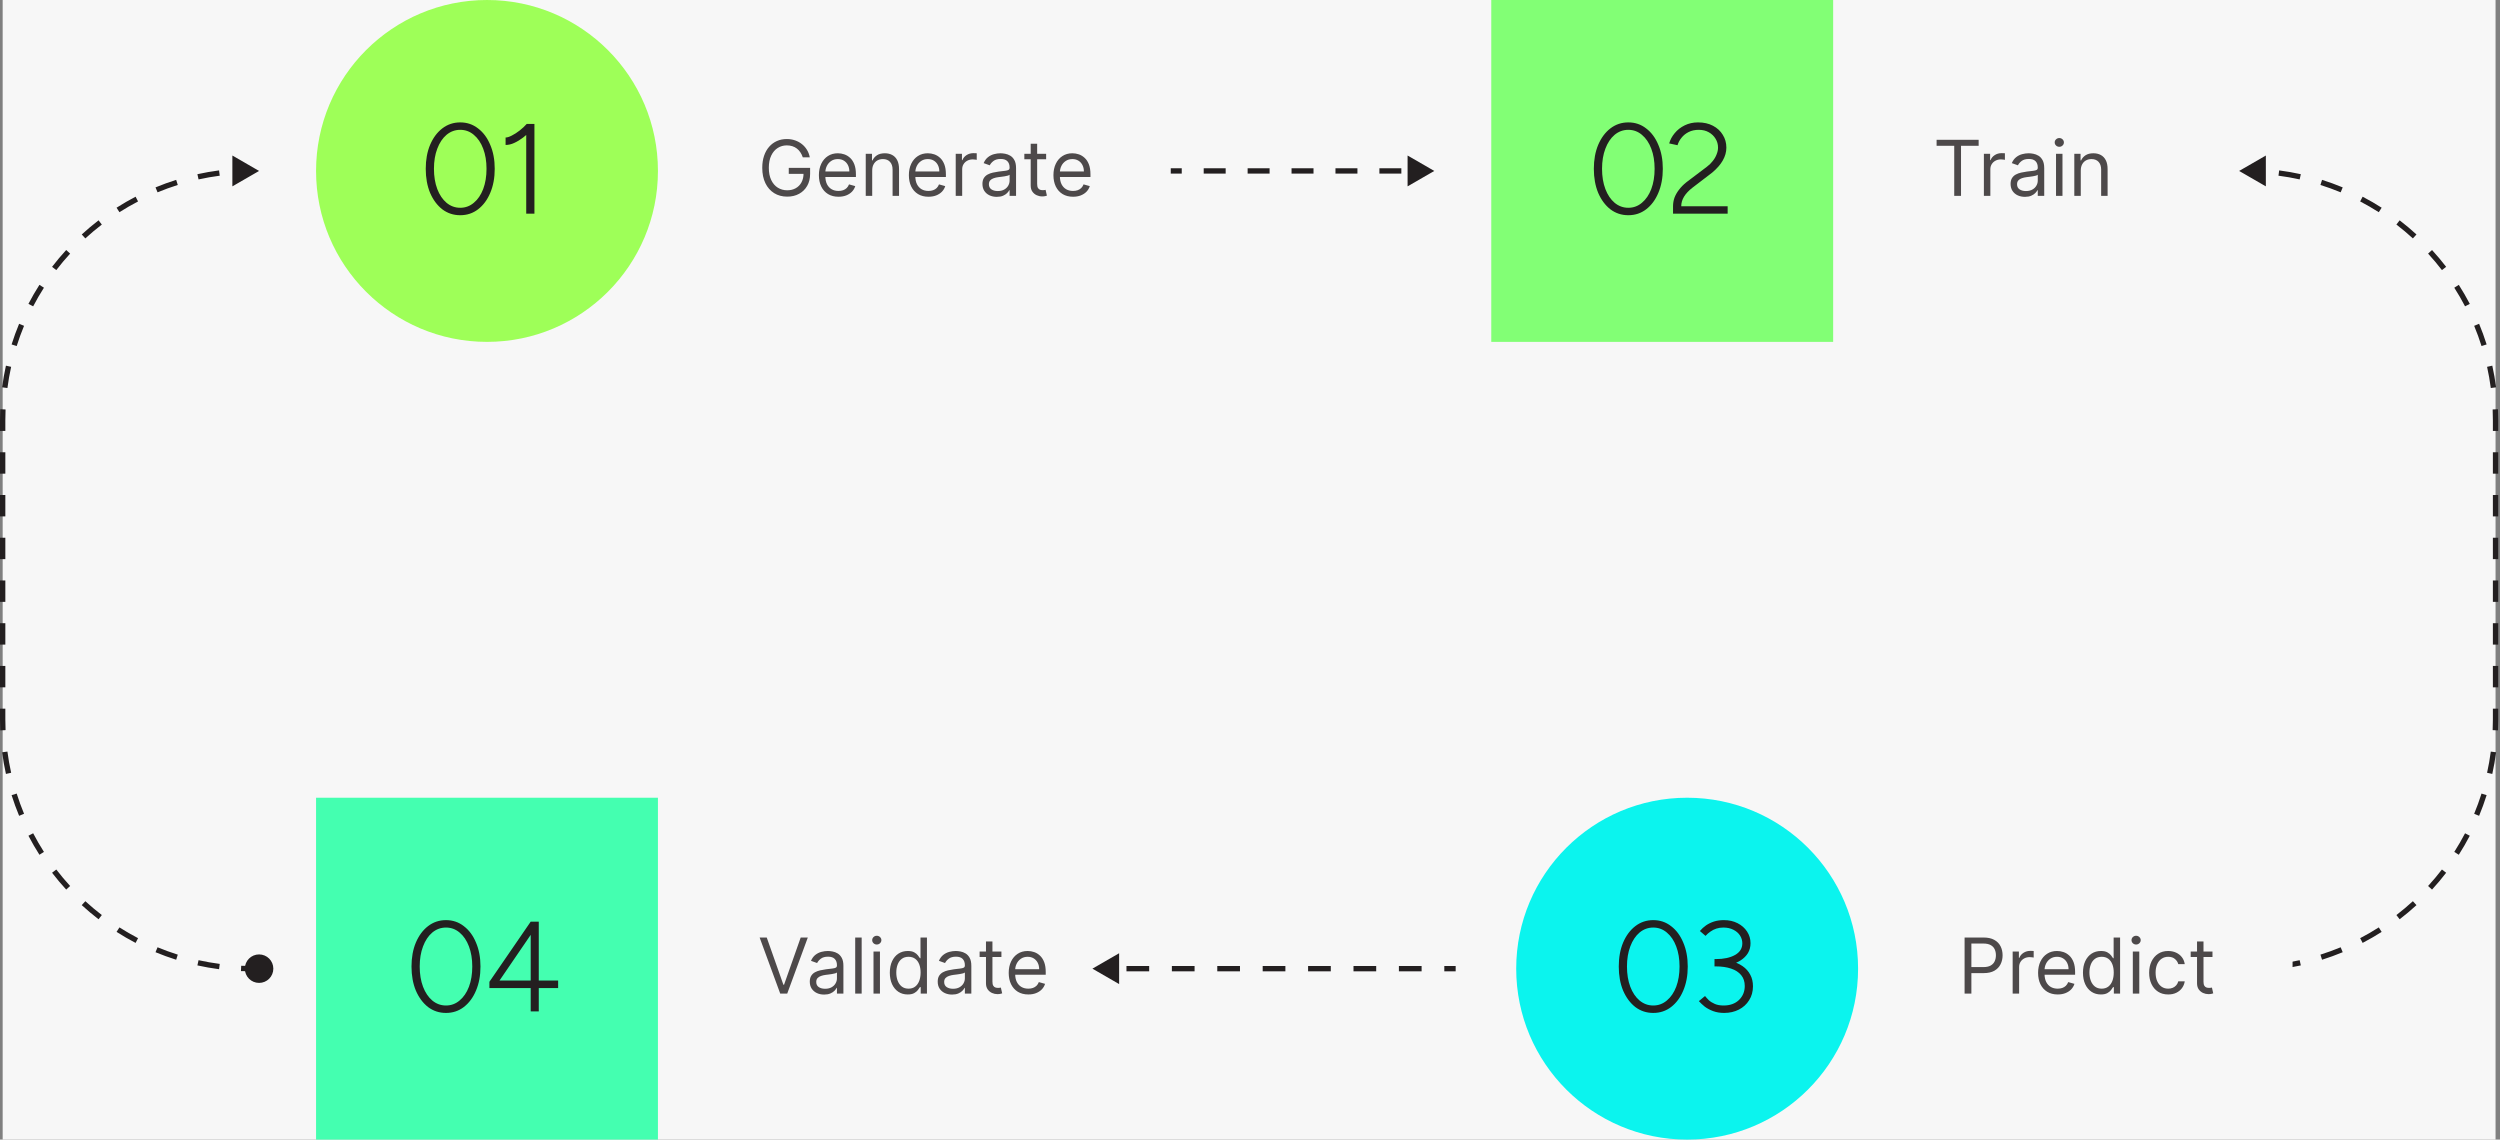
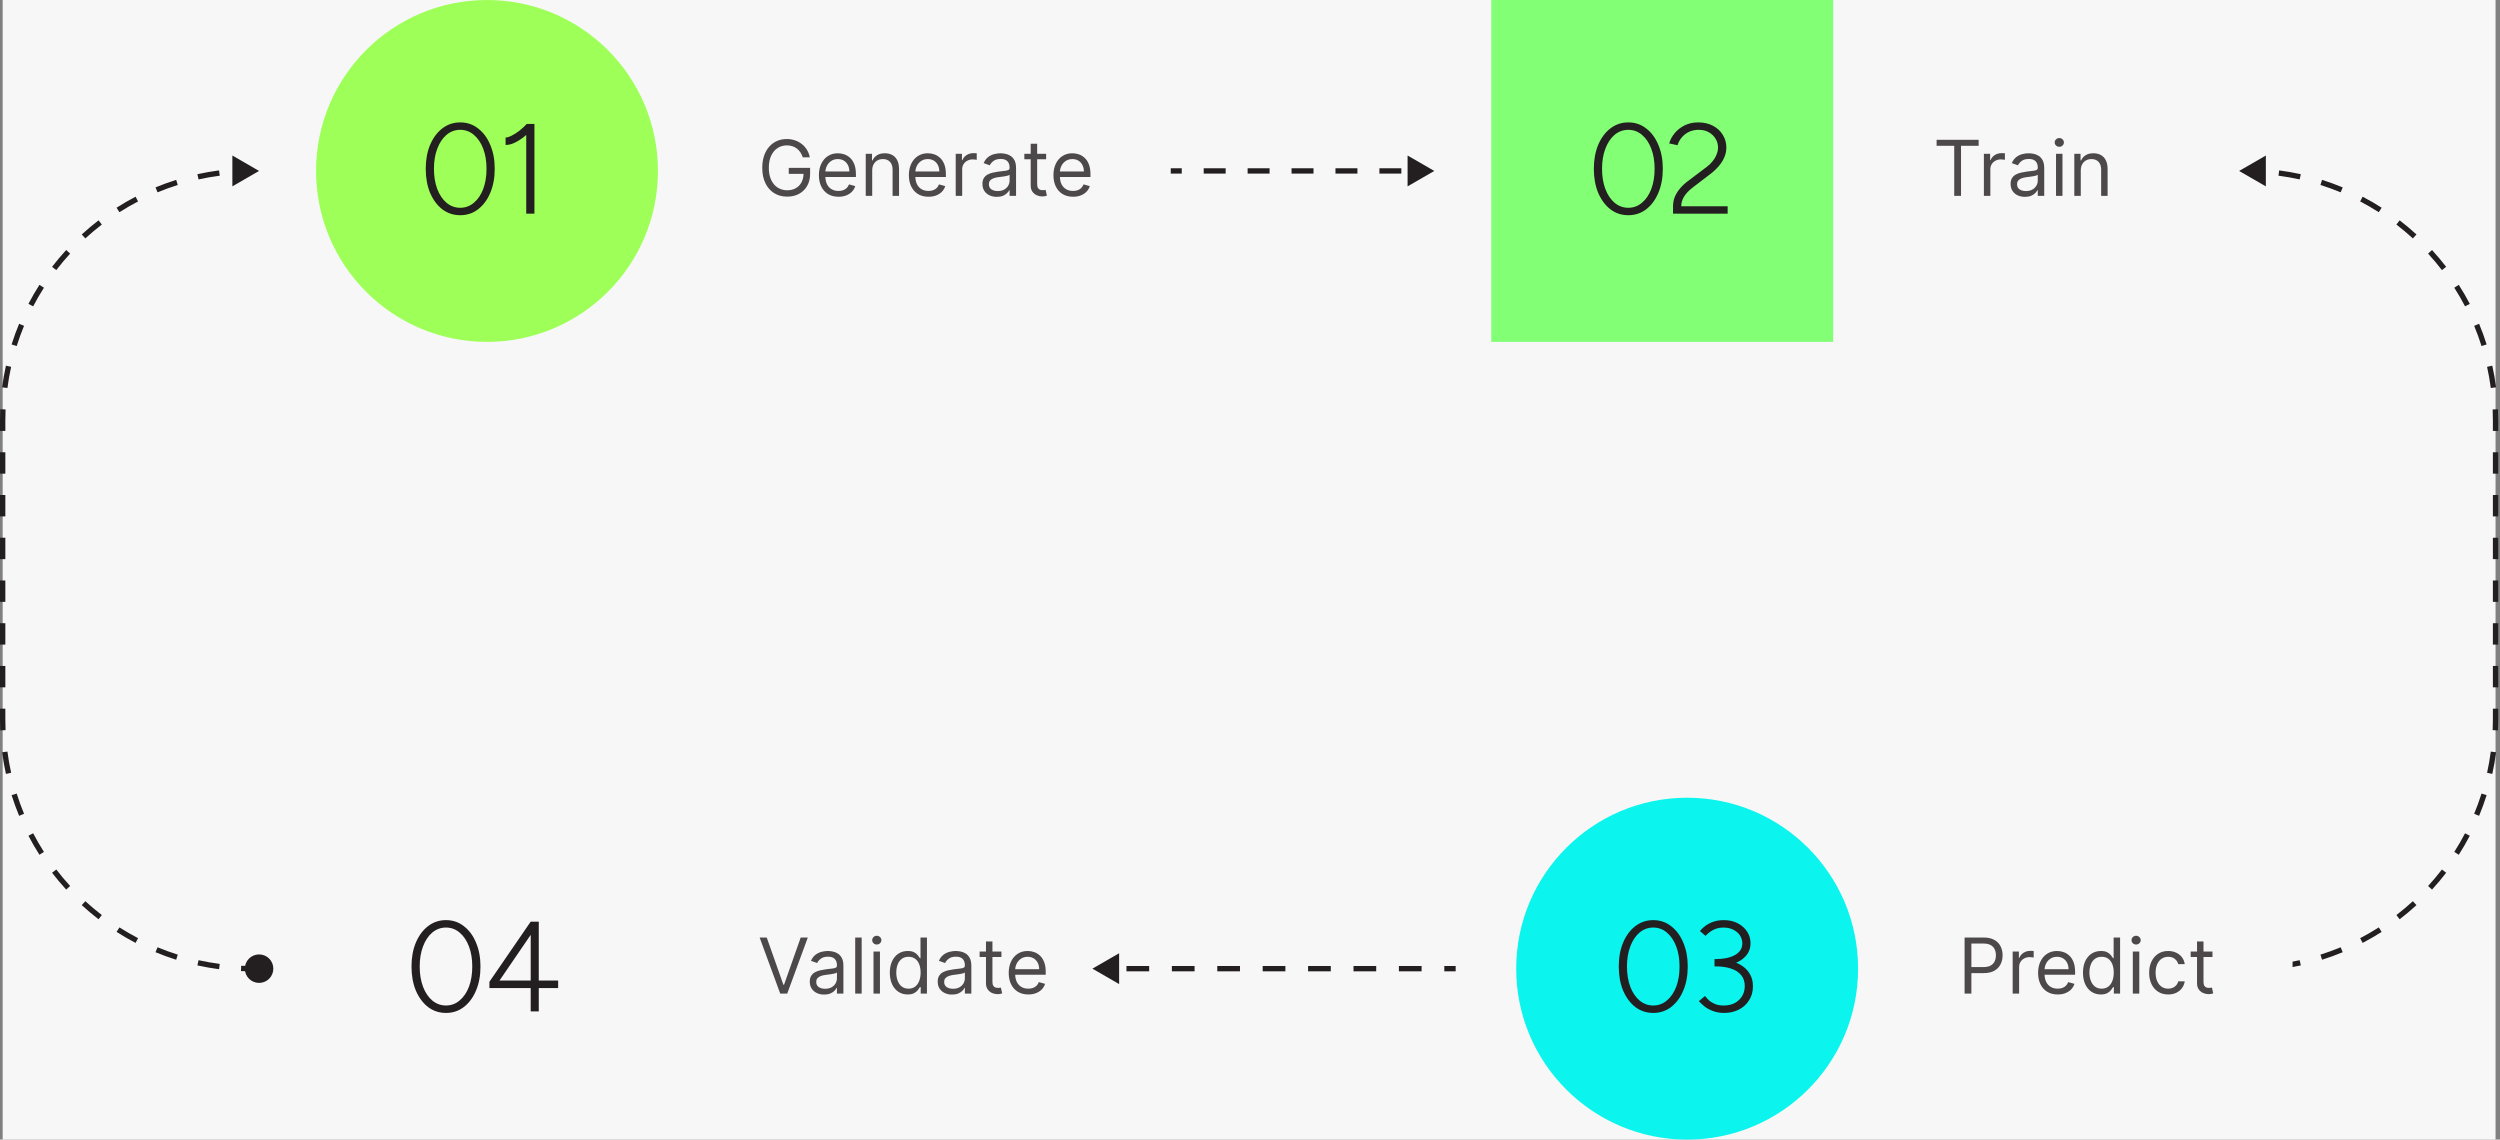
<svg xmlns="http://www.w3.org/2000/svg" width="351" height="160" viewBox="0 0 351 160" fill="none">
  <rect x="0" y="0" width="351" height="160" fill="#808080" stroke="none" />
  <rect width="350" height="160" transform="translate(0.375)" fill="#F7F7F7" />
  <path d="M44.375 24C44.375 10.745 55.12 0 68.375 0C81.63 0 92.375 10.745 92.375 24C92.375 37.255 81.63 48 68.375 48C55.12 48 44.375 37.255 44.375 24Z" fill="#9EFF58" />
  <path d="M64.617 30.216C63.669 30.216 62.829 29.94 62.097 29.388C61.377 28.824 60.807 28.056 60.387 27.084C59.979 26.1 59.775 24.972 59.775 23.7C59.775 22.428 59.979 21.306 60.387 20.334C60.807 19.35 61.377 18.582 62.097 18.03C62.829 17.466 63.669 17.184 64.617 17.184C65.565 17.184 66.399 17.466 67.119 18.03C67.851 18.582 68.421 19.35 68.829 20.334C69.249 21.306 69.459 22.428 69.459 23.7C69.459 24.972 69.249 26.1 68.829 27.084C68.421 28.056 67.851 28.824 67.119 29.388C66.399 29.94 65.565 30.216 64.617 30.216ZM64.617 29.172C65.337 29.172 65.973 28.938 66.525 28.47C67.089 28.002 67.527 27.36 67.839 26.544C68.151 25.716 68.307 24.768 68.307 23.7C68.307 22.632 68.151 21.69 67.839 20.874C67.527 20.046 67.089 19.398 66.525 18.93C65.973 18.462 65.337 18.228 64.617 18.228C63.897 18.228 63.255 18.462 62.691 18.93C62.139 19.398 61.707 20.046 61.395 20.874C61.083 21.69 60.927 22.632 60.927 23.7C60.927 24.768 61.083 25.716 61.395 26.544C61.707 27.36 62.139 28.002 62.691 28.47C63.255 28.938 63.897 29.172 64.617 29.172ZM73.882 30V18.012L73.954 17.4H75.034V30H73.882ZM70.984 20.352V19.308C71.212 19.308 71.499 19.218 71.847 19.038C72.207 18.858 72.573 18.624 72.945 18.336C73.329 18.036 73.665 17.724 73.954 17.4L74.656 18.246C74.272 18.63 73.87 18.984 73.45 19.308C73.041 19.62 72.627 19.872 72.207 20.064C71.799 20.256 71.391 20.352 70.984 20.352Z" fill="#231F20" />
  <rect width="68" height="35" transform="translate(96.375 6.5)" fill="#F7F7F7" />
  <path d="M112.71 22.087C112.625 21.829 112.514 21.597 112.376 21.392C112.24 21.184 112.077 21.007 111.887 20.861C111.7 20.715 111.488 20.604 111.249 20.527C111.011 20.45 110.75 20.412 110.465 20.412C109.999 20.412 109.575 20.532 109.193 20.773C108.811 21.014 108.507 21.369 108.282 21.838C108.056 22.307 107.943 22.882 107.943 23.564C107.943 24.245 108.057 24.821 108.286 25.29C108.514 25.759 108.822 26.114 109.212 26.355C109.601 26.595 110.04 26.716 110.527 26.716C110.978 26.716 111.375 26.62 111.718 26.427C112.064 26.233 112.333 25.959 112.526 25.605C112.72 25.249 112.818 24.83 112.818 24.348L113.11 24.409H110.742V23.564H113.74V24.409C113.74 25.058 113.602 25.622 113.325 26.101C113.051 26.58 112.672 26.952 112.187 27.215C111.705 27.477 111.152 27.608 110.527 27.608C109.83 27.608 109.217 27.444 108.689 27.116C108.164 26.788 107.754 26.321 107.459 25.716C107.167 25.111 107.021 24.394 107.021 23.564C107.021 22.941 107.104 22.381 107.271 21.884C107.44 21.384 107.678 20.959 107.986 20.608C108.293 20.256 108.657 19.987 109.077 19.8C109.498 19.613 109.96 19.52 110.465 19.52C110.88 19.52 111.267 19.582 111.626 19.708C111.987 19.831 112.309 20.007 112.591 20.235C112.875 20.46 113.112 20.731 113.302 21.046C113.492 21.358 113.622 21.706 113.694 22.087H112.71ZM117.726 27.623C117.157 27.623 116.666 27.497 116.253 27.246C115.843 26.993 115.527 26.639 115.304 26.185C115.083 25.729 114.973 25.199 114.973 24.594C114.973 23.989 115.083 23.456 115.304 22.995C115.527 22.531 115.837 22.169 116.234 21.911C116.634 21.649 117.1 21.519 117.633 21.519C117.941 21.519 118.245 21.57 118.544 21.672C118.844 21.775 119.117 21.942 119.363 22.172C119.609 22.4 119.805 22.703 119.951 23.079C120.097 23.456 120.17 23.92 120.17 24.471V24.855H115.619V24.071H119.248C119.248 23.738 119.181 23.441 119.048 23.179C118.917 22.918 118.73 22.712 118.487 22.56C118.246 22.409 117.961 22.334 117.633 22.334C117.272 22.334 116.959 22.423 116.695 22.603C116.434 22.779 116.233 23.01 116.092 23.295C115.951 23.579 115.88 23.884 115.88 24.209V24.732C115.88 25.178 115.957 25.556 116.111 25.866C116.267 26.174 116.484 26.408 116.761 26.57C117.038 26.729 117.359 26.808 117.726 26.808C117.964 26.808 118.179 26.775 118.371 26.708C118.566 26.639 118.734 26.536 118.875 26.401C119.016 26.262 119.125 26.09 119.202 25.886L120.078 26.131C119.986 26.429 119.831 26.69 119.613 26.916C119.395 27.139 119.126 27.313 118.806 27.439C118.485 27.561 118.125 27.623 117.726 27.623ZM122.458 23.948V27.5H121.55V21.596H122.427V22.518H122.504C122.642 22.218 122.852 21.977 123.134 21.795C123.416 21.611 123.78 21.519 124.226 21.519C124.626 21.519 124.976 21.601 125.275 21.765C125.575 21.926 125.808 22.172 125.975 22.503C126.142 22.831 126.225 23.246 126.225 23.748V27.5H125.318V23.81C125.318 23.346 125.197 22.985 124.956 22.726C124.715 22.464 124.385 22.334 123.965 22.334C123.675 22.334 123.416 22.396 123.188 22.522C122.963 22.648 122.784 22.831 122.654 23.072C122.523 23.312 122.458 23.605 122.458 23.948ZM130.358 27.623C129.789 27.623 129.299 27.497 128.886 27.246C128.476 26.993 128.159 26.639 127.936 26.185C127.716 25.729 127.606 25.199 127.606 24.594C127.606 23.989 127.716 23.456 127.936 22.995C128.159 22.531 128.469 22.169 128.867 21.911C129.266 21.649 129.733 21.519 130.266 21.519C130.573 21.519 130.877 21.57 131.177 21.672C131.477 21.775 131.75 21.942 131.996 22.172C132.242 22.4 132.438 22.703 132.584 23.079C132.73 23.456 132.803 23.92 132.803 24.471V24.855H128.252V24.071H131.88C131.88 23.738 131.814 23.441 131.681 23.179C131.55 22.918 131.363 22.712 131.119 22.56C130.878 22.409 130.594 22.334 130.266 22.334C129.905 22.334 129.592 22.423 129.328 22.603C129.067 22.779 128.865 23.01 128.724 23.295C128.584 23.579 128.513 23.884 128.513 24.209V24.732C128.513 25.178 128.59 25.556 128.744 25.866C128.9 26.174 129.117 26.408 129.393 26.57C129.67 26.729 129.992 26.808 130.358 26.808C130.597 26.808 130.812 26.775 131.004 26.708C131.199 26.639 131.367 26.536 131.508 26.401C131.649 26.262 131.757 26.09 131.834 25.886L132.711 26.131C132.619 26.429 132.463 26.69 132.246 26.916C132.028 27.139 131.759 27.313 131.438 27.439C131.118 27.561 130.758 27.623 130.358 27.623ZM134.183 27.5V21.596H135.059V22.487H135.121C135.229 22.195 135.423 21.958 135.705 21.776C135.987 21.594 136.305 21.503 136.659 21.503C136.725 21.503 136.809 21.505 136.908 21.507C137.008 21.51 137.084 21.514 137.135 21.519V22.441C137.105 22.433 137.034 22.422 136.924 22.407C136.816 22.389 136.702 22.38 136.582 22.38C136.295 22.38 136.038 22.44 135.813 22.56C135.59 22.678 135.413 22.842 135.282 23.052C135.154 23.26 135.09 23.497 135.09 23.764V27.5H134.183ZM139.948 27.638C139.574 27.638 139.234 27.568 138.93 27.427C138.625 27.284 138.382 27.077 138.203 26.808C138.024 26.536 137.934 26.208 137.934 25.824C137.934 25.486 138.001 25.212 138.134 25.001C138.267 24.789 138.445 24.622 138.668 24.502C138.891 24.381 139.137 24.291 139.406 24.233C139.678 24.171 139.951 24.122 140.225 24.087C140.584 24.04 140.875 24.006 141.098 23.983C141.323 23.957 141.487 23.915 141.59 23.856C141.695 23.797 141.747 23.694 141.747 23.548V23.517C141.747 23.138 141.643 22.843 141.436 22.633C141.231 22.423 140.919 22.318 140.502 22.318C140.069 22.318 139.729 22.413 139.483 22.603C139.237 22.792 139.064 22.995 138.964 23.21L138.103 22.902C138.257 22.544 138.462 22.264 138.718 22.064C138.977 21.862 139.259 21.721 139.564 21.642C139.871 21.56 140.174 21.519 140.471 21.519C140.661 21.519 140.878 21.542 141.124 21.588C141.373 21.631 141.613 21.722 141.843 21.861C142.077 21.999 142.27 22.208 142.424 22.487C142.578 22.767 142.654 23.141 142.654 23.61V27.5H141.747V26.7H141.701C141.64 26.829 141.537 26.966 141.394 27.112C141.25 27.258 141.059 27.382 140.821 27.485C140.582 27.587 140.292 27.638 139.948 27.638ZM140.087 26.823C140.445 26.823 140.748 26.753 140.994 26.612C141.242 26.471 141.429 26.289 141.555 26.066C141.683 25.843 141.747 25.609 141.747 25.363V24.532C141.709 24.578 141.624 24.621 141.494 24.659C141.365 24.695 141.217 24.727 141.048 24.755C140.881 24.781 140.718 24.804 140.559 24.825C140.403 24.843 140.276 24.858 140.179 24.871C139.943 24.901 139.723 24.951 139.518 25.021C139.315 25.087 139.151 25.188 139.026 25.324C138.903 25.457 138.841 25.64 138.841 25.87C138.841 26.185 138.958 26.424 139.191 26.585C139.427 26.744 139.725 26.823 140.087 26.823ZM146.878 21.596V22.364H143.818V21.596H146.878ZM144.71 20.181H145.617V25.809C145.617 26.065 145.654 26.257 145.729 26.385C145.806 26.511 145.903 26.595 146.021 26.639C146.141 26.68 146.268 26.7 146.401 26.7C146.501 26.7 146.583 26.695 146.647 26.685C146.712 26.672 146.763 26.662 146.801 26.654L146.986 27.469C146.924 27.492 146.838 27.515 146.728 27.538C146.618 27.564 146.478 27.577 146.309 27.577C146.053 27.577 145.802 27.522 145.556 27.412C145.312 27.301 145.11 27.134 144.948 26.908C144.789 26.683 144.71 26.398 144.71 26.055V20.181ZM150.655 27.623C150.086 27.623 149.595 27.497 149.183 27.246C148.773 26.993 148.456 26.639 148.233 26.185C148.013 25.729 147.903 25.199 147.903 24.594C147.903 23.989 148.013 23.456 148.233 22.995C148.456 22.531 148.766 22.169 149.163 21.911C149.563 21.649 150.03 21.519 150.563 21.519C150.87 21.519 151.174 21.57 151.474 21.672C151.774 21.775 152.046 21.942 152.292 22.172C152.539 22.4 152.735 22.703 152.881 23.079C153.027 23.456 153.1 23.92 153.1 24.471V24.855H148.548V24.071H152.177C152.177 23.738 152.111 23.441 151.977 23.179C151.847 22.918 151.659 22.712 151.416 22.56C151.175 22.409 150.891 22.334 150.563 22.334C150.201 22.334 149.889 22.423 149.625 22.603C149.363 22.779 149.162 23.01 149.021 23.295C148.88 23.579 148.81 23.884 148.81 24.209V24.732C148.81 25.178 148.887 25.556 149.04 25.866C149.197 26.174 149.413 26.408 149.69 26.57C149.967 26.729 150.288 26.808 150.655 26.808C150.893 26.808 151.109 26.775 151.301 26.708C151.495 26.639 151.663 26.536 151.804 26.401C151.945 26.262 152.054 26.09 152.131 25.886L153.007 26.131C152.915 26.429 152.76 26.69 152.542 26.916C152.325 27.139 152.055 27.313 151.735 27.439C151.415 27.561 151.055 27.623 150.655 27.623Z" fill="#231F20" fill-opacity="0.8" />
-   <rect width="48" height="48" transform="translate(44.375 112)" fill="#44FFB0" />
  <path d="M62.617 142.216C61.669 142.216 60.829 141.94 60.097 141.388C59.377 140.824 58.807 140.056 58.387 139.084C57.979 138.1 57.775 136.972 57.775 135.7C57.775 134.428 57.979 133.306 58.387 132.334C58.807 131.35 59.377 130.582 60.097 130.03C60.829 129.466 61.669 129.184 62.617 129.184C63.565 129.184 64.399 129.466 65.119 130.03C65.851 130.582 66.421 131.35 66.829 132.334C67.249 133.306 67.459 134.428 67.459 135.7C67.459 136.972 67.249 138.1 66.829 139.084C66.421 140.056 65.851 140.824 65.119 141.388C64.399 141.94 63.565 142.216 62.617 142.216ZM62.617 141.172C63.337 141.172 63.973 140.938 64.525 140.47C65.089 140.002 65.527 139.36 65.839 138.544C66.151 137.716 66.307 136.768 66.307 135.7C66.307 134.632 66.151 133.69 65.839 132.874C65.527 132.046 65.089 131.398 64.525 130.93C63.973 130.462 63.337 130.228 62.617 130.228C61.897 130.228 61.255 130.462 60.691 130.93C60.139 131.398 59.707 132.046 59.395 132.874C59.083 133.69 58.927 134.632 58.927 135.7C58.927 136.768 59.083 137.716 59.395 138.544C59.707 139.36 60.139 140.002 60.691 140.47C61.255 140.938 61.897 141.172 62.617 141.172ZM74.51 142V138.724H68.713V137.842L74.51 129.4H75.644V137.662H78.362V138.724H75.644V142H74.51ZM70.135 137.662H74.51V131.254L70.135 137.662Z" fill="#231F20" />
-   <rect width="61" height="35" transform="translate(96.375 118.5)" fill="#F7F7F7" />
  <path d="M107.651 131.627L109.988 138.255H110.081L112.418 131.627H113.417L110.527 139.5H109.543L106.652 131.627H107.651ZM115.708 139.638C115.334 139.638 114.995 139.568 114.69 139.427C114.385 139.283 114.143 139.077 113.963 138.808C113.784 138.536 113.694 138.208 113.694 137.824C113.694 137.486 113.761 137.211 113.894 137.001C114.027 136.789 114.205 136.622 114.428 136.502C114.651 136.381 114.897 136.291 115.166 136.233C115.438 136.171 115.711 136.122 115.985 136.086C116.344 136.04 116.635 136.006 116.858 135.983C117.083 135.957 117.247 135.915 117.35 135.856C117.455 135.797 117.507 135.694 117.507 135.548V135.518C117.507 135.138 117.404 134.844 117.196 134.633C116.991 134.423 116.68 134.318 116.262 134.318C115.829 134.318 115.489 134.413 115.243 134.603C114.997 134.792 114.824 134.995 114.724 135.21L113.863 134.902C114.017 134.544 114.222 134.264 114.478 134.064C114.737 133.862 115.019 133.721 115.324 133.642C115.632 133.56 115.934 133.519 116.231 133.519C116.421 133.519 116.639 133.542 116.885 133.588C117.133 133.631 117.373 133.722 117.604 133.861C117.837 133.999 118.03 134.208 118.184 134.487C118.338 134.767 118.415 135.141 118.415 135.61V139.5H117.507V138.7H117.461C117.4 138.829 117.297 138.966 117.154 139.112C117.01 139.258 116.819 139.382 116.581 139.485C116.343 139.587 116.052 139.638 115.708 139.638ZM115.847 138.823C116.206 138.823 116.508 138.753 116.754 138.612C117.003 138.471 117.19 138.289 117.315 138.066C117.443 137.843 117.507 137.609 117.507 137.363V136.532C117.469 136.579 117.384 136.621 117.254 136.659C117.126 136.695 116.977 136.727 116.808 136.755C116.641 136.781 116.479 136.804 116.32 136.825C116.163 136.842 116.036 136.858 115.939 136.871C115.703 136.901 115.483 136.951 115.278 137.021C115.075 137.087 114.911 137.188 114.786 137.324C114.663 137.458 114.601 137.639 114.601 137.87C114.601 138.185 114.718 138.424 114.951 138.585C115.187 138.744 115.485 138.823 115.847 138.823ZM120.978 131.627V139.5H120.07V131.627H120.978ZM122.639 139.5V133.595H123.546V139.5H122.639ZM123.101 132.611C122.924 132.611 122.771 132.551 122.643 132.431C122.518 132.31 122.455 132.166 122.455 131.996C122.455 131.827 122.518 131.682 122.643 131.562C122.771 131.442 122.924 131.381 123.101 131.381C123.277 131.381 123.429 131.442 123.554 131.562C123.682 131.682 123.746 131.827 123.746 131.996C123.746 132.166 123.682 132.31 123.554 132.431C123.429 132.551 123.277 132.611 123.101 132.611ZM127.438 139.623C126.946 139.623 126.511 139.499 126.135 139.25C125.758 138.999 125.463 138.645 125.25 138.189C125.038 137.73 124.931 137.188 124.931 136.563C124.931 135.943 125.038 135.405 125.25 134.949C125.463 134.492 125.759 134.14 126.138 133.891C126.518 133.643 126.956 133.519 127.453 133.519C127.837 133.519 128.141 133.583 128.364 133.711C128.59 133.836 128.761 133.98 128.879 134.141C129 134.3 129.093 134.431 129.16 134.533H129.237V131.627H130.144V139.5H129.267V138.593H129.16C129.093 138.7 128.998 138.836 128.875 139C128.752 139.162 128.577 139.307 128.349 139.435C128.121 139.56 127.817 139.623 127.438 139.623ZM127.561 138.808C127.925 138.808 128.232 138.713 128.483 138.524C128.734 138.331 128.925 138.066 129.056 137.728C129.187 137.387 129.252 136.994 129.252 136.548C129.252 136.107 129.188 135.721 129.06 135.391C128.932 135.058 128.742 134.799 128.491 134.614C128.24 134.427 127.93 134.334 127.561 134.334C127.176 134.334 126.856 134.432 126.6 134.63C126.346 134.824 126.155 135.09 126.027 135.425C125.901 135.758 125.839 136.133 125.839 136.548C125.839 136.968 125.903 137.35 126.031 137.693C126.161 138.034 126.354 138.306 126.607 138.508C126.864 138.708 127.181 138.808 127.561 138.808ZM133.669 139.638C133.295 139.638 132.955 139.568 132.65 139.427C132.345 139.283 132.103 139.077 131.924 138.808C131.744 138.536 131.655 138.208 131.655 137.824C131.655 137.486 131.721 137.211 131.854 137.001C131.988 136.789 132.166 136.622 132.389 136.502C132.612 136.381 132.858 136.291 133.127 136.233C133.399 136.171 133.671 136.122 133.946 136.086C134.304 136.04 134.595 136.006 134.818 135.983C135.044 135.957 135.208 135.915 135.31 135.856C135.415 135.797 135.468 135.694 135.468 135.548V135.518C135.468 135.138 135.364 134.844 135.157 134.633C134.952 134.423 134.64 134.318 134.222 134.318C133.789 134.318 133.45 134.413 133.204 134.603C132.958 134.792 132.785 134.995 132.685 135.21L131.824 134.902C131.978 134.544 132.183 134.264 132.439 134.064C132.698 133.862 132.98 133.721 133.284 133.642C133.592 133.56 133.894 133.519 134.192 133.519C134.381 133.519 134.599 133.542 134.845 133.588C135.094 133.631 135.333 133.722 135.564 133.861C135.797 133.999 135.991 134.208 136.144 134.487C136.298 134.767 136.375 135.141 136.375 135.61V139.5H135.468V138.7H135.422C135.36 138.829 135.258 138.966 135.114 139.112C134.971 139.258 134.78 139.382 134.542 139.485C134.303 139.587 134.012 139.638 133.669 139.638ZM133.807 138.823C134.166 138.823 134.468 138.753 134.714 138.612C134.963 138.471 135.15 138.289 135.276 138.066C135.404 137.843 135.468 137.609 135.468 137.363V136.532C135.429 136.579 135.345 136.621 135.214 136.659C135.086 136.695 134.937 136.727 134.768 136.755C134.602 136.781 134.439 136.804 134.28 136.825C134.124 136.842 133.997 136.858 133.9 136.871C133.664 136.901 133.443 136.951 133.238 137.021C133.036 137.087 132.872 137.188 132.746 137.324C132.623 137.458 132.562 137.639 132.562 137.87C132.562 138.185 132.678 138.424 132.912 138.585C133.147 138.744 133.446 138.823 133.807 138.823ZM140.599 133.595V134.364H137.539V133.595H140.599ZM138.431 132.181H139.338V137.809C139.338 138.065 139.375 138.257 139.449 138.385C139.526 138.511 139.624 138.595 139.742 138.639C139.862 138.68 139.989 138.7 140.122 138.7C140.222 138.7 140.304 138.695 140.368 138.685C140.432 138.672 140.483 138.662 140.522 138.654L140.706 139.469C140.645 139.492 140.559 139.515 140.449 139.538C140.339 139.564 140.199 139.577 140.03 139.577C139.774 139.577 139.522 139.522 139.276 139.412C139.033 139.301 138.831 139.134 138.669 138.908C138.51 138.682 138.431 138.398 138.431 138.055V132.181ZM144.376 139.623C143.807 139.623 143.316 139.497 142.903 139.246C142.493 138.993 142.177 138.639 141.954 138.185C141.733 137.729 141.623 137.199 141.623 136.594C141.623 135.989 141.733 135.456 141.954 134.995C142.177 134.531 142.487 134.17 142.884 133.911C143.284 133.649 143.75 133.519 144.283 133.519C144.591 133.519 144.895 133.57 145.194 133.672C145.494 133.775 145.767 133.941 146.013 134.172C146.259 134.4 146.455 134.703 146.601 135.079C146.747 135.456 146.82 135.92 146.82 136.471V136.855H142.269V136.071H145.898C145.898 135.738 145.831 135.441 145.698 135.179C145.567 134.918 145.38 134.712 145.137 134.56C144.896 134.409 144.611 134.334 144.283 134.334C143.922 134.334 143.609 134.423 143.345 134.603C143.084 134.779 142.883 135.01 142.742 135.295C142.601 135.579 142.53 135.884 142.53 136.209V136.732C142.53 137.178 142.607 137.556 142.761 137.866C142.917 138.174 143.134 138.408 143.411 138.57C143.688 138.729 144.009 138.808 144.376 138.808C144.614 138.808 144.829 138.775 145.021 138.708C145.216 138.639 145.384 138.536 145.525 138.401C145.666 138.262 145.775 138.091 145.852 137.885L146.728 138.132C146.636 138.429 146.481 138.69 146.263 138.916C146.045 139.139 145.776 139.313 145.456 139.438C145.135 139.562 144.775 139.623 144.376 139.623Z" fill="#231F20" fill-opacity="0.8" />
  <path d="M36.375 24L32.625 26.165V21.835L36.375 24ZM34.375 136C34.375 134.895 35.27 134 36.375 134C37.48 134 38.375 134.895 38.375 136C38.375 137.105 37.48 138 36.375 138C35.27 138 34.375 137.105 34.375 136ZM36.375 136V136.375H36.125V136V135.625H36.375V136ZM35.625 136V136.375H35.375V136V135.625H35.625V136ZM35.375 136V136.375C34.858 136.375 34.343 136.364 33.831 136.342L33.847 135.967L33.863 135.593C34.364 135.614 34.868 135.625 35.375 135.625V136ZM30.804 135.704L30.755 136.076C29.727 135.942 28.714 135.764 27.715 135.543L27.796 135.177L27.877 134.811C28.854 135.027 29.846 135.201 30.852 135.332L30.804 135.704ZM24.847 134.389L24.734 134.747C23.748 134.436 22.781 134.083 21.834 133.691L21.977 133.344L22.121 132.998C23.048 133.382 23.995 133.727 24.96 134.031L24.847 134.389ZM19.21 132.052L19.037 132.384C18.122 131.907 17.231 131.391 16.366 130.839L16.567 130.523L16.769 130.206C17.616 130.747 18.489 131.252 19.384 131.719L19.21 132.052ZM14.068 128.769L13.839 129.066C13.022 128.439 12.234 127.776 11.476 127.081L11.729 126.805L11.983 126.529C12.725 127.209 13.497 127.857 14.296 128.472L14.068 128.769ZM9.57 124.646L9.294 124.899C8.599 124.141 7.936 123.353 7.309 122.536L7.606 122.307L7.903 122.079C8.518 122.878 9.166 123.65 9.846 124.392L9.57 124.646ZM5.852 119.808L5.536 120.009C4.984 119.144 4.468 118.253 3.991 117.338L4.323 117.165L4.656 116.991C5.123 117.886 5.628 118.759 6.169 119.606L5.852 119.808ZM3.031 114.398L2.684 114.541C2.292 113.594 1.939 112.627 1.628 111.641L1.986 111.528L2.344 111.415C2.648 112.38 2.993 113.327 3.377 114.254L3.031 114.398ZM1.198 108.579L0.832 108.66C0.611 107.661 0.433 106.648 0.299 105.62L0.671 105.571L1.043 105.523C1.174 106.529 1.348 107.521 1.564 108.498L1.198 108.579ZM0.408 102.528L0.033 102.544C0.011 102.032 0 101.517 0 101H0.375H0.75C0.75 101.507 0.761 102.011 0.782 102.512L0.408 102.528ZM0.375 101H0V99.5H0.375H0.75V101H0.375ZM0.375 96.5H0V93.5H0.375H0.75V96.5H0.375ZM0.375 90.5H0V87.5H0.375H0.75V90.5H0.375ZM0.375 84.5H0V81.5H0.375H0.75V84.5H0.375ZM0.375 78.5H0V75.5H0.375H0.75V78.5H0.375ZM0.375 72.5H0V69.5H0.375H0.75V72.5H0.375ZM0.375 66.5H0V63.5H0.375H0.75V66.5H0.375ZM0.375 60.5H0V59H0.375H0.75V60.5H0.375ZM0.375 59H0C0 58.483 0.011 57.968 0.033 57.456L0.408 57.472L0.782 57.488C0.761 57.989 0.75 58.493 0.75 59H0.375ZM0.671 54.429L0.299 54.38C0.433 53.352 0.611 52.339 0.832 51.34L1.198 51.421L1.564 51.502C1.348 52.479 1.174 53.471 1.043 54.477L0.671 54.429ZM1.986 48.472L1.628 48.359C1.939 47.373 2.292 46.406 2.684 45.459L3.031 45.602L3.377 45.746C2.993 46.673 2.648 47.62 2.344 48.585L1.986 48.472ZM4.323 42.836L3.991 42.662C4.468 41.747 4.984 40.856 5.536 39.991L5.852 40.192L6.169 40.394C5.628 41.241 5.123 42.114 4.656 43.009L4.323 42.836ZM7.606 37.693L7.309 37.464C7.936 36.647 8.599 35.859 9.294 35.101L9.57 35.354L9.846 35.608C9.166 36.35 8.518 37.122 7.903 37.921L7.606 37.693ZM11.729 33.195L11.476 32.919C12.234 32.224 13.022 31.561 13.839 30.934L14.068 31.231L14.296 31.528C13.497 32.143 12.725 32.791 11.983 33.471L11.729 33.195ZM16.567 29.477L16.366 29.161C17.231 28.609 18.122 28.093 19.037 27.616L19.21 27.948L19.384 28.281C18.489 28.748 17.616 29.253 16.769 29.794L16.567 29.477ZM21.977 26.656L21.834 26.309C22.781 25.917 23.748 25.564 24.734 25.253L24.847 25.611L24.96 25.969C23.995 26.273 23.048 26.618 22.121 27.002L21.977 26.656ZM27.796 24.823L27.715 24.456C28.714 24.236 29.727 24.058 30.755 23.924L30.804 24.296L30.852 24.668C29.846 24.799 28.854 24.973 27.877 25.189L27.796 24.823ZM33.847 24.033L33.831 23.658C34.343 23.636 34.858 23.625 35.375 23.625V24V24.375C34.868 24.375 34.364 24.386 33.863 24.407L33.847 24.033ZM35.375 24V23.625H35.625V24V24.375H35.375V24Z" fill="#231F20" />
  <path d="M314.375 24L318.125 26.165V21.835L314.375 24ZM316.375 136C316.375 134.895 315.48 134 314.375 134C313.27 134 312.375 134.895 312.375 136C312.375 137.105 313.27 138 314.375 138C315.48 138 316.375 137.105 316.375 136ZM314.375 136V136.375H314.625V136V135.625H314.375V136ZM315.125 136V136.375H315.375V136V135.625H315.125V136ZM315.375 136V136.375C315.892 136.375 316.407 136.364 316.919 136.342L316.903 135.967L316.887 135.593C316.386 135.614 315.882 135.625 315.375 135.625V136ZM319.946 135.704L319.995 136.076C321.023 135.942 322.036 135.764 323.035 135.543L322.954 135.177L322.873 134.811C321.896 135.027 320.904 135.201 319.898 135.332L319.946 135.704ZM325.903 134.389L326.016 134.747C327.002 134.436 327.969 134.083 328.916 133.691L328.773 133.344L328.629 132.998C327.702 133.382 326.755 133.727 325.79 134.031L325.903 134.389ZM331.54 132.052L331.713 132.384C332.628 131.907 333.519 131.391 334.384 130.839L334.183 130.523L333.981 130.206C333.134 130.747 332.261 131.252 331.366 131.719L331.54 132.052ZM336.682 128.769L336.911 129.066C337.728 128.439 338.516 127.776 339.274 127.081L339.021 126.805L338.767 126.529C338.025 127.209 337.253 127.857 336.454 128.472L336.682 128.769ZM341.18 124.646L341.456 124.899C342.151 124.141 342.814 123.353 343.441 122.536L343.144 122.307L342.847 122.079C342.232 122.878 341.584 123.65 340.904 124.392L341.18 124.646ZM344.898 119.808L345.214 120.009C345.766 119.144 346.282 118.253 346.759 117.338L346.427 117.165L346.094 116.991C345.627 117.886 345.122 118.759 344.581 119.606L344.898 119.808ZM347.719 114.398L348.066 114.541C348.458 113.594 348.811 112.627 349.122 111.641L348.764 111.528L348.406 111.415C348.102 112.38 347.757 113.327 347.373 114.254L347.719 114.398ZM349.552 108.579L349.918 108.66C350.139 107.661 350.317 106.648 350.451 105.62L350.079 105.571L349.707 105.523C349.576 106.529 349.402 107.521 349.186 108.498L349.552 108.579ZM350.342 102.528L350.717 102.544C350.739 102.032 350.75 101.517 350.75 101H350.375H350C350 101.507 349.989 102.011 349.968 102.512L350.342 102.528ZM350.375 101H350.75V99.5H350.375H350V101H350.375ZM350.375 96.5H350.75V93.5H350.375H350V96.5H350.375ZM350.375 90.5H350.75V87.5H350.375H350V90.5H350.375ZM350.375 84.5H350.75V81.5H350.375H350V84.5H350.375ZM350.375 78.5H350.75V75.5H350.375H350V78.5H350.375ZM350.375 72.5H350.75V69.5H350.375H350V72.5H350.375ZM350.375 66.5H350.75V63.5H350.375H350V66.5H350.375ZM350.375 60.5H350.75V59H350.375H350V60.5H350.375ZM350.375 59H350.75C350.75 58.483 350.739 57.968 350.717 57.456L350.342 57.472L349.968 57.488C349.989 57.989 350 58.493 350 59H350.375ZM350.079 54.429L350.451 54.38C350.317 53.352 350.139 52.339 349.918 51.34L349.552 51.421L349.186 51.502C349.402 52.479 349.576 53.471 349.707 54.477L350.079 54.429ZM348.764 48.472L349.122 48.359C348.811 47.373 348.458 46.406 348.066 45.459L347.719 45.602L347.373 45.746C347.757 46.673 348.102 47.62 348.406 48.585L348.764 48.472ZM346.427 42.836L346.759 42.662C346.282 41.747 345.766 40.856 345.214 39.991L344.898 40.192L344.581 40.394C345.122 41.241 345.627 42.114 346.094 43.009L346.427 42.836ZM343.144 37.693L343.441 37.464C342.814 36.647 342.151 35.859 341.456 35.101L341.18 35.354L340.904 35.608C341.584 36.35 342.232 37.122 342.847 37.921L343.144 37.693ZM339.021 33.195L339.274 32.919C338.516 32.224 337.728 31.561 336.911 30.934L336.682 31.231L336.454 31.528C337.253 32.143 338.025 32.791 338.767 33.471L339.021 33.195ZM334.183 29.477L334.384 29.161C333.519 28.609 332.628 28.093 331.713 27.616L331.54 27.948L331.366 28.281C332.261 28.748 333.134 29.253 333.981 29.794L334.183 29.477ZM328.773 26.656L328.916 26.309C327.969 25.917 327.002 25.564 326.016 25.253L325.903 25.611L325.79 25.969C326.755 26.273 327.702 26.618 328.629 27.002L328.773 26.656ZM322.954 24.823L323.035 24.456C322.036 24.236 321.023 24.058 319.995 23.924L319.946 24.296L319.898 24.668C320.904 24.799 321.896 24.973 322.873 25.189L322.954 24.823ZM316.903 24.033L316.919 23.658C316.407 23.636 315.892 23.625 315.375 23.625V24V24.375C315.882 24.375 316.386 24.386 316.887 24.407L316.903 24.033ZM315.375 24V23.625H315.125V24V24.375H315.375V24Z" fill="#231F20" />
  <path d="M201.375 24L197.625 21.835V26.165L201.375 24ZM164.375 24V24.375H165.917V24V23.625H164.375V24ZM169 24V24.375H172.083V24V23.625H169V24ZM175.167 24V24.375H178.25V24V23.625H175.167V24ZM181.333 24V24.375H184.417V24V23.625H181.333V24ZM187.5 24V24.375H190.583V24V23.625H187.5V24ZM193.667 24V24.375H196.75V24V23.625H193.667V24Z" fill="#231F20" />
  <path d="M153.375 136L157.125 138.165L157.125 133.835L153.375 136ZM204.375 136L204.375 135.625L202.781 135.625L202.781 136L202.781 136.375L204.375 136.375L204.375 136ZM199.594 136L199.594 135.625L196.406 135.625L196.406 136L196.406 136.375L199.594 136.375L199.594 136ZM193.219 136L193.219 135.625L190.031 135.625L190.031 136L190.031 136.375L193.219 136.375L193.219 136ZM186.844 136L186.844 135.625L183.656 135.625L183.656 136L183.656 136.375L186.844 136.375L186.844 136ZM180.469 136L180.469 135.625L177.281 135.625L177.281 136L177.281 136.375L180.469 136.375L180.469 136ZM174.094 136L174.094 135.625L170.906 135.625L170.906 136L170.906 136.375L174.094 136.375L174.094 136ZM167.719 136L167.719 135.625L164.531 135.625L164.531 136L164.531 136.375L167.719 136.375L167.719 136ZM161.344 136L161.344 135.625L158.156 135.625L158.156 136L158.156 136.375L161.344 136.375L161.344 136Z" fill="#231F20" />
  <rect width="48" height="48" transform="translate(209.375)" fill="#82FF75" />
  <path d="M228.617 30.216C227.669 30.216 226.829 29.94 226.097 29.388C225.377 28.824 224.807 28.056 224.387 27.084C223.979 26.1 223.775 24.972 223.775 23.7C223.775 22.428 223.979 21.306 224.387 20.334C224.807 19.35 225.377 18.582 226.097 18.03C226.829 17.466 227.669 17.184 228.617 17.184C229.565 17.184 230.399 17.466 231.119 18.03C231.851 18.582 232.421 19.35 232.829 20.334C233.249 21.306 233.459 22.428 233.459 23.7C233.459 24.972 233.249 26.1 232.829 27.084C232.421 28.056 231.851 28.824 231.119 29.388C230.399 29.94 229.565 30.216 228.617 30.216ZM228.617 29.172C229.337 29.172 229.973 28.938 230.525 28.47C231.089 28.002 231.527 27.36 231.839 26.544C232.151 25.716 232.307 24.768 232.307 23.7C232.307 22.632 232.151 21.69 231.839 20.874C231.527 20.046 231.089 19.398 230.525 18.93C229.973 18.462 229.337 18.228 228.617 18.228C227.897 18.228 227.255 18.462 226.691 18.93C226.139 19.398 225.707 20.046 225.395 20.874C225.083 21.69 224.927 22.632 224.927 23.7C224.927 24.768 225.083 25.716 225.395 26.544C225.707 27.36 226.139 28.002 226.691 28.47C227.255 28.938 227.897 29.172 228.617 29.172ZM234.894 30V28.956C234.894 28.548 234.96 28.152 235.092 27.768C235.236 27.384 235.446 27.012 235.722 26.652C235.998 26.28 236.346 25.926 236.766 25.59L239.646 23.412C239.97 23.172 240.246 22.902 240.474 22.602C240.714 22.302 240.894 21.99 241.014 21.666C241.146 21.342 241.212 21.03 241.212 20.73C241.212 20.274 241.098 19.86 240.87 19.488C240.642 19.104 240.324 18.798 239.916 18.57C239.52 18.342 239.052 18.228 238.512 18.228C237.972 18.228 237.498 18.33 237.09 18.534C236.682 18.738 236.346 19.008 236.082 19.344C235.818 19.668 235.632 20.016 235.524 20.388L234.354 20.136C234.498 19.62 234.756 19.14 235.128 18.696C235.5 18.24 235.968 17.874 236.532 17.598C237.096 17.322 237.72 17.184 238.404 17.184C239.208 17.184 239.904 17.34 240.492 17.652C241.092 17.964 241.554 18.39 241.878 18.93C242.214 19.458 242.382 20.058 242.382 20.73C242.382 21.342 242.214 21.942 241.878 22.53C241.554 23.106 241.056 23.676 240.384 24.24L237.63 26.346C237.102 26.754 236.706 27.174 236.442 27.606C236.178 28.038 236.046 28.488 236.046 28.956H242.562V30H234.894Z" fill="#231F20" />
  <rect width="46" height="35" transform="translate(261.375 6.5)" fill="#F7F7F7" />
  <path d="M271.898 20.473V19.627H277.802V20.473H275.327V27.5H274.373V20.473H271.898ZM278.537 27.5V21.596H279.414V22.487H279.475C279.583 22.195 279.778 21.958 280.06 21.776C280.342 21.594 280.659 21.503 281.013 21.503C281.08 21.503 281.163 21.505 281.263 21.507C281.363 21.51 281.438 21.514 281.49 21.519V22.441C281.459 22.433 281.388 22.422 281.278 22.407C281.171 22.389 281.057 22.38 280.936 22.38C280.649 22.38 280.393 22.44 280.167 22.56C279.944 22.678 279.768 22.842 279.637 23.052C279.509 23.26 279.445 23.497 279.445 23.764V27.5H278.537ZM284.303 27.638C283.928 27.638 283.589 27.568 283.284 27.427C282.979 27.284 282.737 27.077 282.557 26.808C282.378 26.536 282.288 26.208 282.288 25.824C282.288 25.486 282.355 25.212 282.488 25.001C282.621 24.789 282.8 24.622 283.023 24.502C283.246 24.381 283.492 24.291 283.761 24.233C284.032 24.171 284.305 24.122 284.579 24.087C284.938 24.04 285.229 24.006 285.452 23.983C285.678 23.957 285.842 23.915 285.944 23.856C286.049 23.797 286.102 23.694 286.102 23.548V23.517C286.102 23.138 285.998 22.843 285.79 22.633C285.585 22.423 285.274 22.318 284.856 22.318C284.423 22.318 284.084 22.413 283.837 22.603C283.591 22.792 283.418 22.995 283.319 23.21L282.457 22.902C282.611 22.544 282.816 22.264 283.073 22.064C283.331 21.862 283.613 21.721 283.918 21.642C284.226 21.56 284.528 21.519 284.825 21.519C285.015 21.519 285.233 21.542 285.479 21.588C285.727 21.631 285.967 21.722 286.198 21.861C286.431 21.999 286.624 22.208 286.778 22.487C286.932 22.767 287.009 23.141 287.009 23.61V27.5H286.102V26.7H286.056C285.994 26.829 285.892 26.966 285.748 27.112C285.604 27.258 285.414 27.382 285.175 27.485C284.937 27.587 284.646 27.638 284.303 27.638ZM284.441 26.823C284.8 26.823 285.102 26.753 285.348 26.612C285.597 26.471 285.784 26.289 285.909 26.066C286.038 25.843 286.102 25.609 286.102 25.363V24.532C286.063 24.578 285.979 24.621 285.848 24.659C285.72 24.695 285.571 24.727 285.402 24.755C285.235 24.781 285.073 24.804 284.914 24.825C284.758 24.843 284.631 24.858 284.533 24.871C284.298 24.901 284.077 24.951 283.872 25.021C283.67 25.087 283.506 25.188 283.38 25.324C283.257 25.457 283.196 25.64 283.196 25.87C283.196 26.185 283.312 26.424 283.545 26.585C283.781 26.744 284.08 26.823 284.441 26.823ZM288.665 27.5V21.596H289.572V27.5H288.665ZM289.126 20.611C288.949 20.611 288.797 20.551 288.669 20.431C288.543 20.31 288.48 20.166 288.48 19.996C288.48 19.827 288.543 19.682 288.669 19.562C288.797 19.442 288.949 19.381 289.126 19.381C289.303 19.381 289.454 19.442 289.58 19.562C289.708 19.682 289.772 19.827 289.772 19.996C289.772 20.166 289.708 20.31 289.58 20.431C289.454 20.551 289.303 20.611 289.126 20.611ZM292.141 23.948V27.5H291.233V21.596H292.11V22.518H292.187C292.325 22.218 292.535 21.977 292.817 21.795C293.099 21.611 293.463 21.519 293.909 21.519C294.309 21.519 294.659 21.601 294.958 21.765C295.258 21.926 295.491 22.172 295.658 22.503C295.825 22.831 295.908 23.246 295.908 23.748V27.5H295.001V23.81C295.001 23.346 294.88 22.985 294.639 22.726C294.398 22.464 294.068 22.334 293.648 22.334C293.358 22.334 293.099 22.396 292.871 22.522C292.646 22.648 292.467 22.831 292.337 23.072C292.206 23.312 292.141 23.605 292.141 23.948Z" fill="#231F20" fill-opacity="0.8" />
  <path d="M212.875 136C212.875 122.745 223.62 112 236.875 112C250.13 112 260.875 122.745 260.875 136C260.875 149.255 250.13 160 236.875 160C223.62 160 212.875 149.255 212.875 136Z" fill="#0BF4EE" />
  <path d="M232.117 142.216C231.169 142.216 230.329 141.94 229.597 141.388C228.877 140.824 228.307 140.056 227.887 139.084C227.479 138.1 227.275 136.972 227.275 135.7C227.275 134.428 227.479 133.306 227.887 132.334C228.307 131.35 228.877 130.582 229.597 130.03C230.329 129.466 231.169 129.184 232.117 129.184C233.065 129.184 233.899 129.466 234.619 130.03C235.351 130.582 235.921 131.35 236.329 132.334C236.749 133.306 236.959 134.428 236.959 135.7C236.959 136.972 236.749 138.1 236.329 139.084C235.921 140.056 235.351 140.824 234.619 141.388C233.899 141.94 233.065 142.216 232.117 142.216ZM232.117 141.172C232.837 141.172 233.473 140.938 234.025 140.47C234.589 140.002 235.027 139.36 235.339 138.544C235.651 137.716 235.807 136.768 235.807 135.7C235.807 134.632 235.651 133.69 235.339 132.874C235.027 132.046 234.589 131.398 234.025 130.93C233.473 130.462 232.837 130.228 232.117 130.228C231.397 130.228 230.755 130.462 230.191 130.93C229.639 131.398 229.207 132.046 228.895 132.874C228.583 133.69 228.427 134.632 228.427 135.7C228.427 136.768 228.583 137.716 228.895 138.544C229.207 139.36 229.639 140.002 230.191 140.47C230.755 140.938 231.397 141.172 232.117 141.172ZM242.066 142.216C241.502 142.216 240.992 142.132 240.536 141.964C240.08 141.796 239.684 141.586 239.348 141.334C239.024 141.07 238.748 140.812 238.52 140.56L239.384 139.84C239.528 140.02 239.708 140.218 239.924 140.434C240.152 140.638 240.434 140.812 240.77 140.956C241.106 141.1 241.514 141.172 241.994 141.172C242.894 141.172 243.614 140.914 244.154 140.398C244.694 139.87 244.964 139.216 244.964 138.436C244.964 137.824 244.796 137.314 244.46 136.906C244.124 136.498 243.65 136.192 243.038 135.988C242.426 135.784 241.712 135.682 240.896 135.682H240.716V134.674H240.896C241.664 134.674 242.366 134.758 243.002 134.926C243.638 135.082 244.19 135.322 244.658 135.646C245.126 135.97 245.486 136.372 245.738 136.852C245.99 137.32 246.116 137.86 246.116 138.472C246.116 139.216 245.936 139.87 245.576 140.434C245.228 140.998 244.748 141.436 244.136 141.748C243.524 142.06 242.834 142.216 242.066 142.216ZM240.716 135.682V134.656H240.896C242.012 134.656 242.912 134.464 243.596 134.08C244.28 133.696 244.622 133.15 244.622 132.442C244.622 132.046 244.514 131.68 244.298 131.344C244.082 131.008 243.77 130.738 243.362 130.534C242.966 130.33 242.498 130.228 241.958 130.228C241.61 130.228 241.286 130.276 240.986 130.372C240.686 130.468 240.41 130.606 240.158 130.786C239.906 130.954 239.672 131.158 239.456 131.398L238.664 130.714C238.916 130.414 239.204 130.15 239.528 129.922C239.864 129.694 240.236 129.514 240.644 129.382C241.064 129.25 241.526 129.184 242.03 129.184C242.75 129.184 243.392 129.328 243.956 129.616C244.52 129.904 244.964 130.294 245.288 130.786C245.612 131.278 245.774 131.824 245.774 132.424C245.774 132.94 245.654 133.402 245.414 133.81C245.174 134.206 244.832 134.548 244.388 134.836C243.956 135.112 243.44 135.322 242.84 135.466C242.252 135.61 241.598 135.682 240.878 135.682H240.716Z" fill="#231F20" />
  <rect width="57" height="35" transform="translate(264.875 118.5)" fill="#F7F7F7" />
  <path d="M275.828 139.5V131.627H278.488C279.106 131.627 279.611 131.739 280.003 131.962C280.398 132.182 280.69 132.481 280.879 132.857C281.069 133.234 281.164 133.654 281.164 134.118C281.164 134.582 281.069 135.004 280.879 135.383C280.692 135.762 280.403 136.065 280.011 136.29C279.619 136.513 279.116 136.625 278.504 136.625H276.597V135.779H278.473C278.896 135.779 279.235 135.706 279.492 135.56C279.748 135.414 279.934 135.216 280.049 134.968C280.167 134.717 280.226 134.434 280.226 134.118C280.226 133.803 280.167 133.521 280.049 133.273C279.934 133.024 279.747 132.829 279.488 132.688C279.229 132.545 278.886 132.473 278.458 132.473H276.782V139.5H275.828ZM282.577 139.5V133.595H283.453V134.487H283.515C283.622 134.195 283.817 133.958 284.099 133.776C284.381 133.594 284.699 133.503 285.052 133.503C285.119 133.503 285.202 133.505 285.302 133.507C285.402 133.51 285.478 133.513 285.529 133.519V134.441C285.498 134.434 285.428 134.422 285.317 134.407C285.21 134.389 285.096 134.38 284.975 134.38C284.688 134.38 284.432 134.44 284.206 134.56C283.984 134.678 283.807 134.842 283.676 135.052C283.548 135.26 283.484 135.497 283.484 135.764V139.5H282.577ZM288.9 139.623C288.331 139.623 287.84 139.497 287.428 139.246C287.018 138.993 286.701 138.639 286.478 138.185C286.258 137.729 286.148 137.199 286.148 136.594C286.148 135.989 286.258 135.456 286.478 134.995C286.701 134.531 287.011 134.17 287.409 133.911C287.808 133.649 288.275 133.519 288.808 133.519C289.115 133.519 289.419 133.57 289.719 133.672C290.019 133.775 290.292 133.941 290.538 134.172C290.784 134.4 290.98 134.703 291.126 135.079C291.272 135.456 291.345 135.92 291.345 136.471V136.855H286.794V136.071H290.422C290.422 135.738 290.356 135.441 290.222 135.179C290.092 134.918 289.905 134.712 289.661 134.56C289.42 134.409 289.136 134.334 288.808 134.334C288.447 134.334 288.134 134.423 287.87 134.603C287.609 134.779 287.407 135.01 287.266 135.295C287.125 135.579 287.055 135.884 287.055 136.209V136.732C287.055 137.178 287.132 137.556 287.286 137.866C287.442 138.174 287.658 138.408 287.935 138.57C288.212 138.729 288.534 138.808 288.9 138.808C289.138 138.808 289.354 138.775 289.546 138.708C289.741 138.639 289.909 138.536 290.049 138.401C290.19 138.262 290.299 138.091 290.376 137.885L291.253 138.132C291.16 138.429 291.005 138.69 290.788 138.916C290.57 139.139 290.301 139.313 289.98 139.438C289.66 139.562 289.3 139.623 288.9 139.623ZM294.955 139.623C294.462 139.623 294.028 139.499 293.651 139.25C293.275 138.999 292.98 138.645 292.767 138.189C292.555 137.73 292.448 137.188 292.448 136.563C292.448 135.943 292.555 135.405 292.767 134.949C292.98 134.492 293.276 134.14 293.655 133.891C294.035 133.643 294.473 133.519 294.97 133.519C295.354 133.519 295.658 133.583 295.881 133.711C296.106 133.836 296.278 133.98 296.396 134.141C296.517 134.3 296.61 134.431 296.677 134.533H296.754V131.627H297.661V139.5H296.784V138.593H296.677C296.61 138.7 296.515 138.836 296.392 139C296.269 139.162 296.094 139.307 295.866 139.435C295.637 139.56 295.334 139.623 294.955 139.623ZM295.078 138.808C295.441 138.808 295.749 138.713 296 138.524C296.251 138.331 296.442 138.066 296.573 137.728C296.704 137.387 296.769 136.994 296.769 136.548C296.769 136.107 296.705 135.721 296.577 135.391C296.449 135.058 296.259 134.799 296.008 134.614C295.757 134.427 295.447 134.334 295.078 134.334C294.693 134.334 294.373 134.432 294.117 134.63C293.863 134.824 293.672 135.09 293.544 135.425C293.418 135.758 293.355 136.133 293.355 136.548C293.355 136.968 293.419 137.35 293.548 137.693C293.678 138.034 293.87 138.306 294.124 138.508C294.38 138.708 294.698 138.808 295.078 138.808ZM299.448 139.5V133.595H300.355V139.5H299.448ZM299.91 132.611C299.733 132.611 299.58 132.551 299.452 132.431C299.327 132.31 299.264 132.166 299.264 131.996C299.264 131.827 299.327 131.682 299.452 131.562C299.58 131.442 299.733 131.381 299.91 131.381C300.086 131.381 300.238 131.442 300.363 131.562C300.491 131.682 300.555 131.827 300.555 131.996C300.555 132.166 300.491 132.31 300.363 132.431C300.238 132.551 300.086 132.611 299.91 132.611ZM304.416 139.623C303.862 139.623 303.386 139.492 302.986 139.231C302.586 138.97 302.278 138.609 302.063 138.151C301.848 137.692 301.74 137.168 301.74 136.579C301.74 135.979 301.85 135.45 302.071 134.991C302.294 134.53 302.604 134.17 303.001 133.911C303.401 133.649 303.867 133.519 304.4 133.519C304.816 133.519 305.19 133.595 305.523 133.749C305.856 133.903 306.129 134.118 306.342 134.395C306.554 134.672 306.686 134.995 306.738 135.364H305.83C305.761 135.095 305.607 134.856 305.369 134.649C305.133 134.439 304.816 134.334 304.416 134.334C304.062 134.334 303.752 134.426 303.485 134.61C303.222 134.792 303.015 135.05 302.867 135.383C302.721 135.714 302.647 136.102 302.647 136.548C302.647 137.004 302.719 137.401 302.863 137.739C303.009 138.078 303.214 138.34 303.478 138.527C303.744 138.715 304.057 138.808 304.416 138.808C304.652 138.808 304.866 138.767 305.058 138.685C305.25 138.603 305.413 138.485 305.546 138.331C305.679 138.178 305.774 137.993 305.83 137.778H306.738C306.686 138.126 306.559 138.44 306.357 138.72C306.157 138.996 305.892 139.217 305.561 139.381C305.233 139.542 304.851 139.623 304.416 139.623ZM310.632 133.595V134.364H307.572V133.595H310.632ZM308.464 132.181H309.371V137.809C309.371 138.065 309.408 138.257 309.482 138.385C309.559 138.511 309.657 138.595 309.774 138.639C309.895 138.68 310.022 138.7 310.155 138.7C310.255 138.7 310.337 138.695 310.401 138.685C310.465 138.672 310.516 138.662 310.555 138.654L310.739 139.469C310.678 139.492 310.592 139.515 310.482 139.538C310.372 139.564 310.232 139.577 310.063 139.577C309.806 139.577 309.555 139.522 309.309 139.412C309.066 139.301 308.863 139.134 308.702 138.908C308.543 138.682 308.464 138.398 308.464 138.055V132.181Z" fill="#231F20" fill-opacity="0.8" />
</svg>